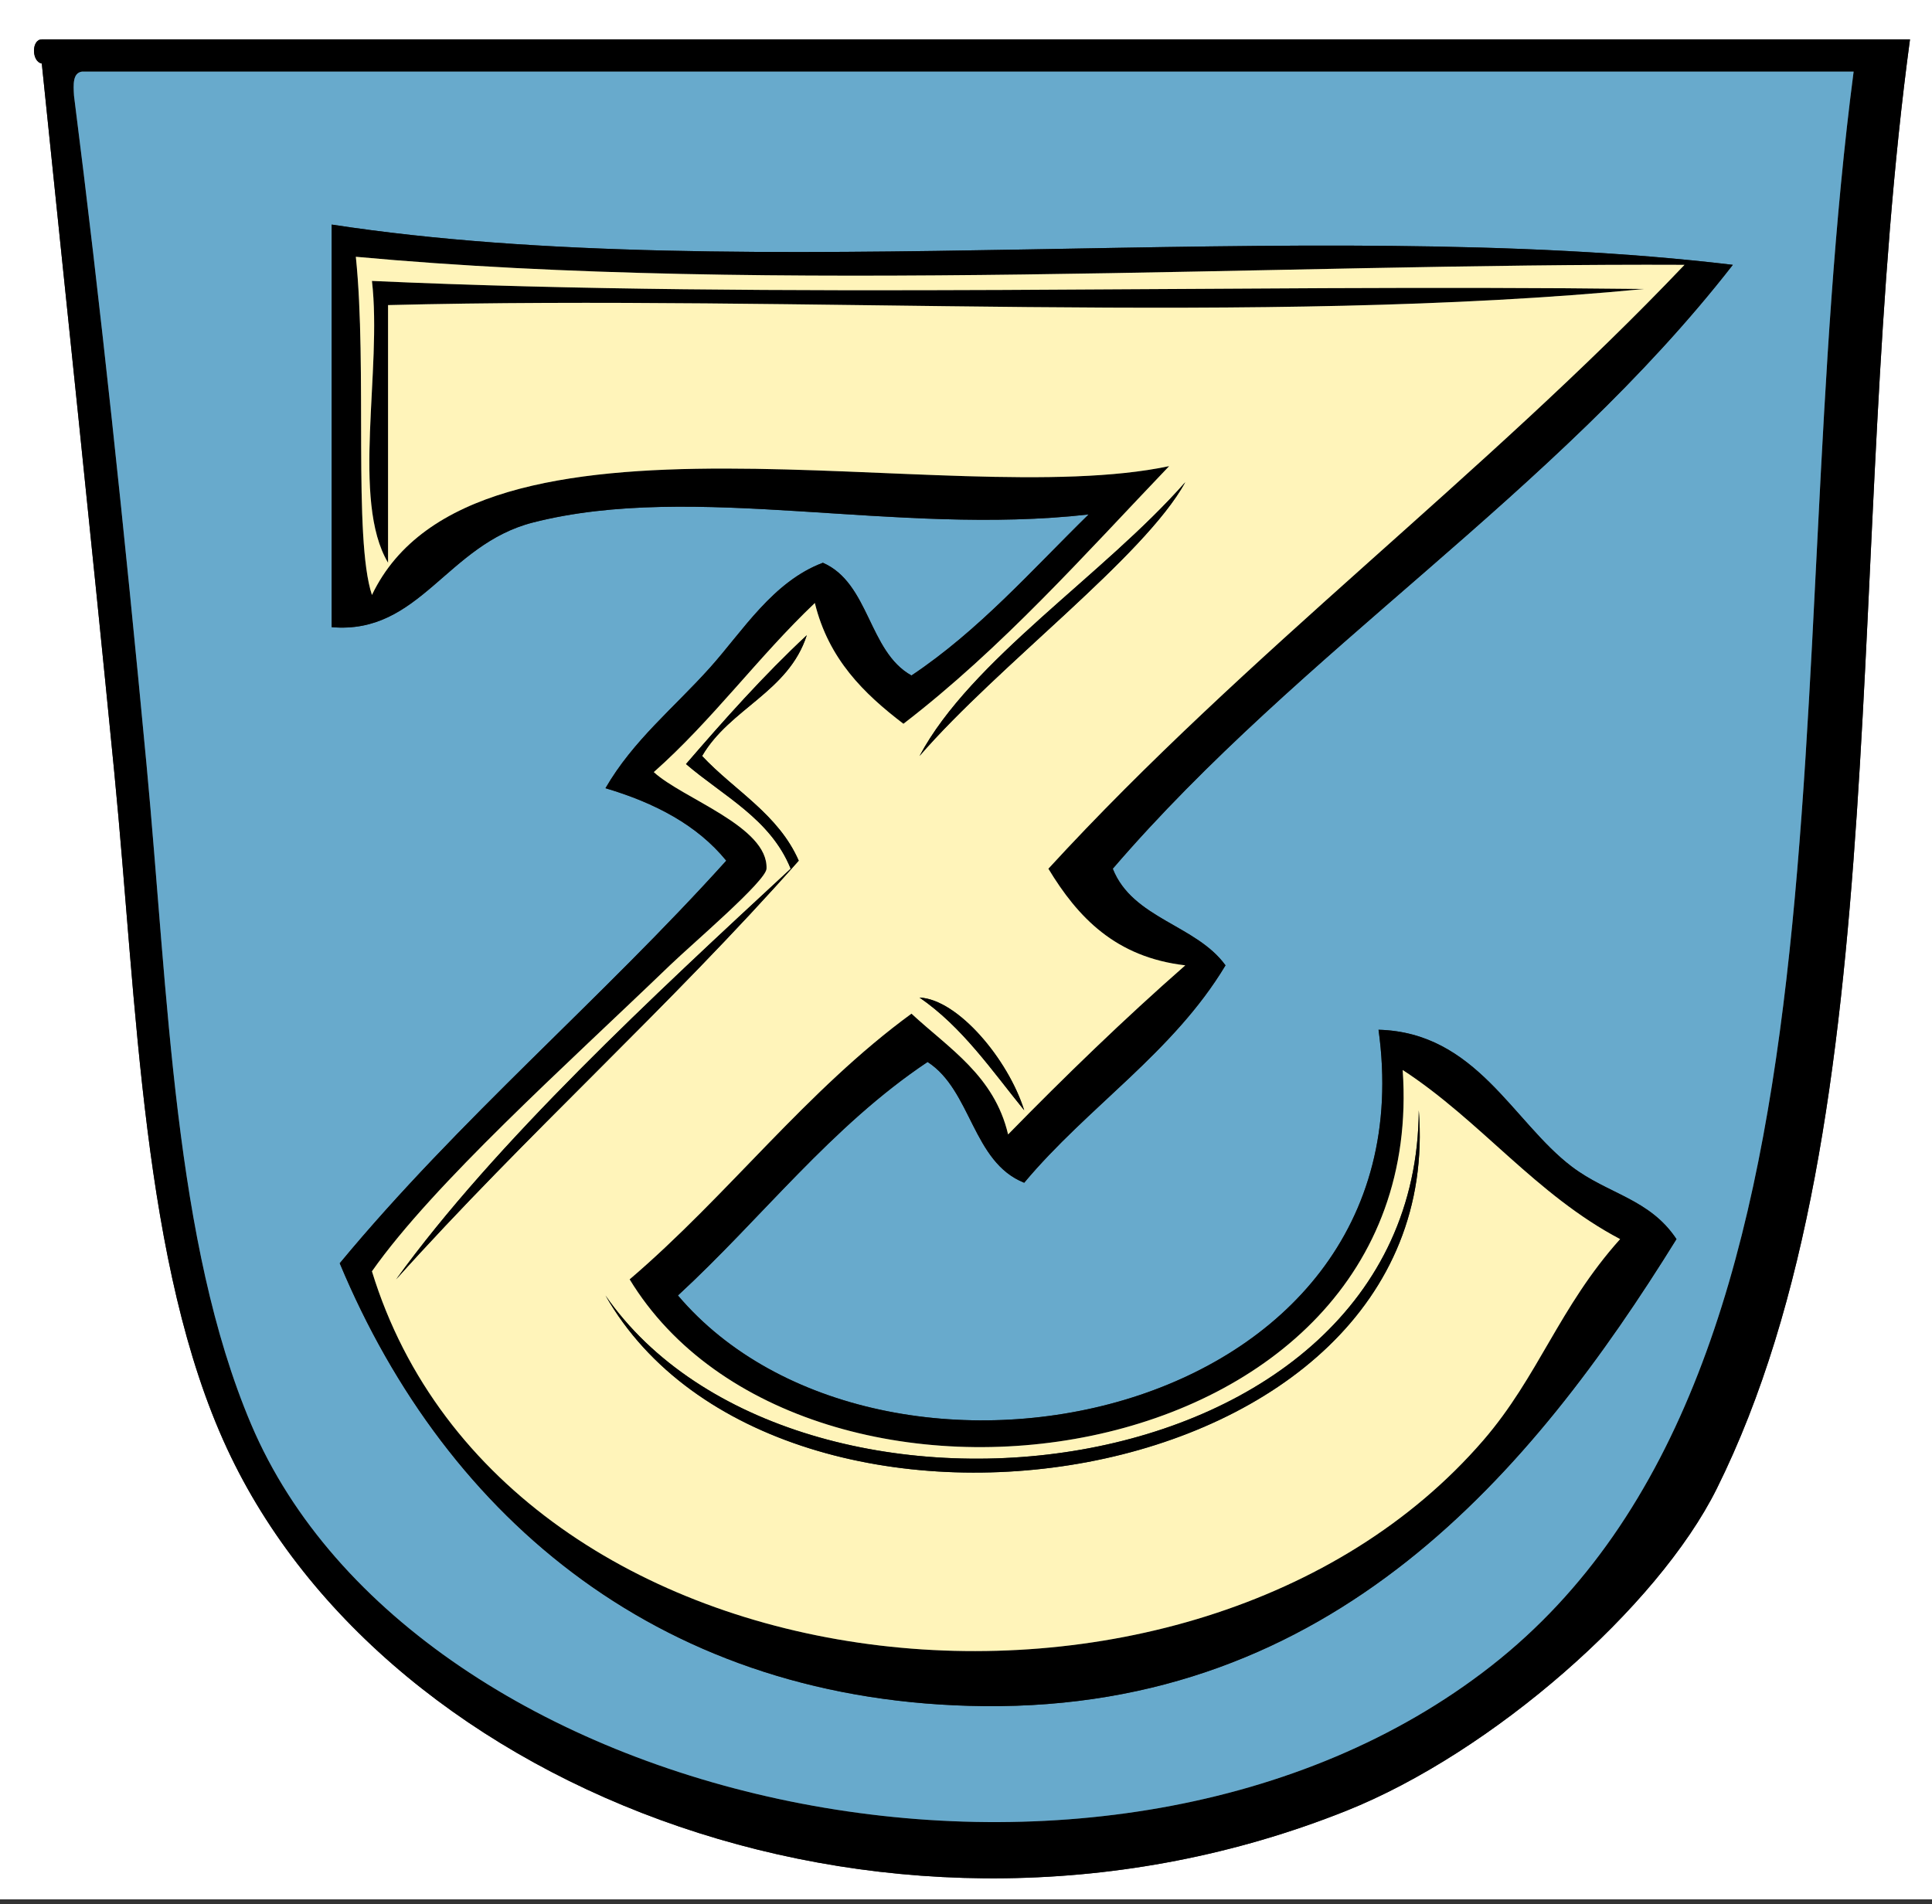
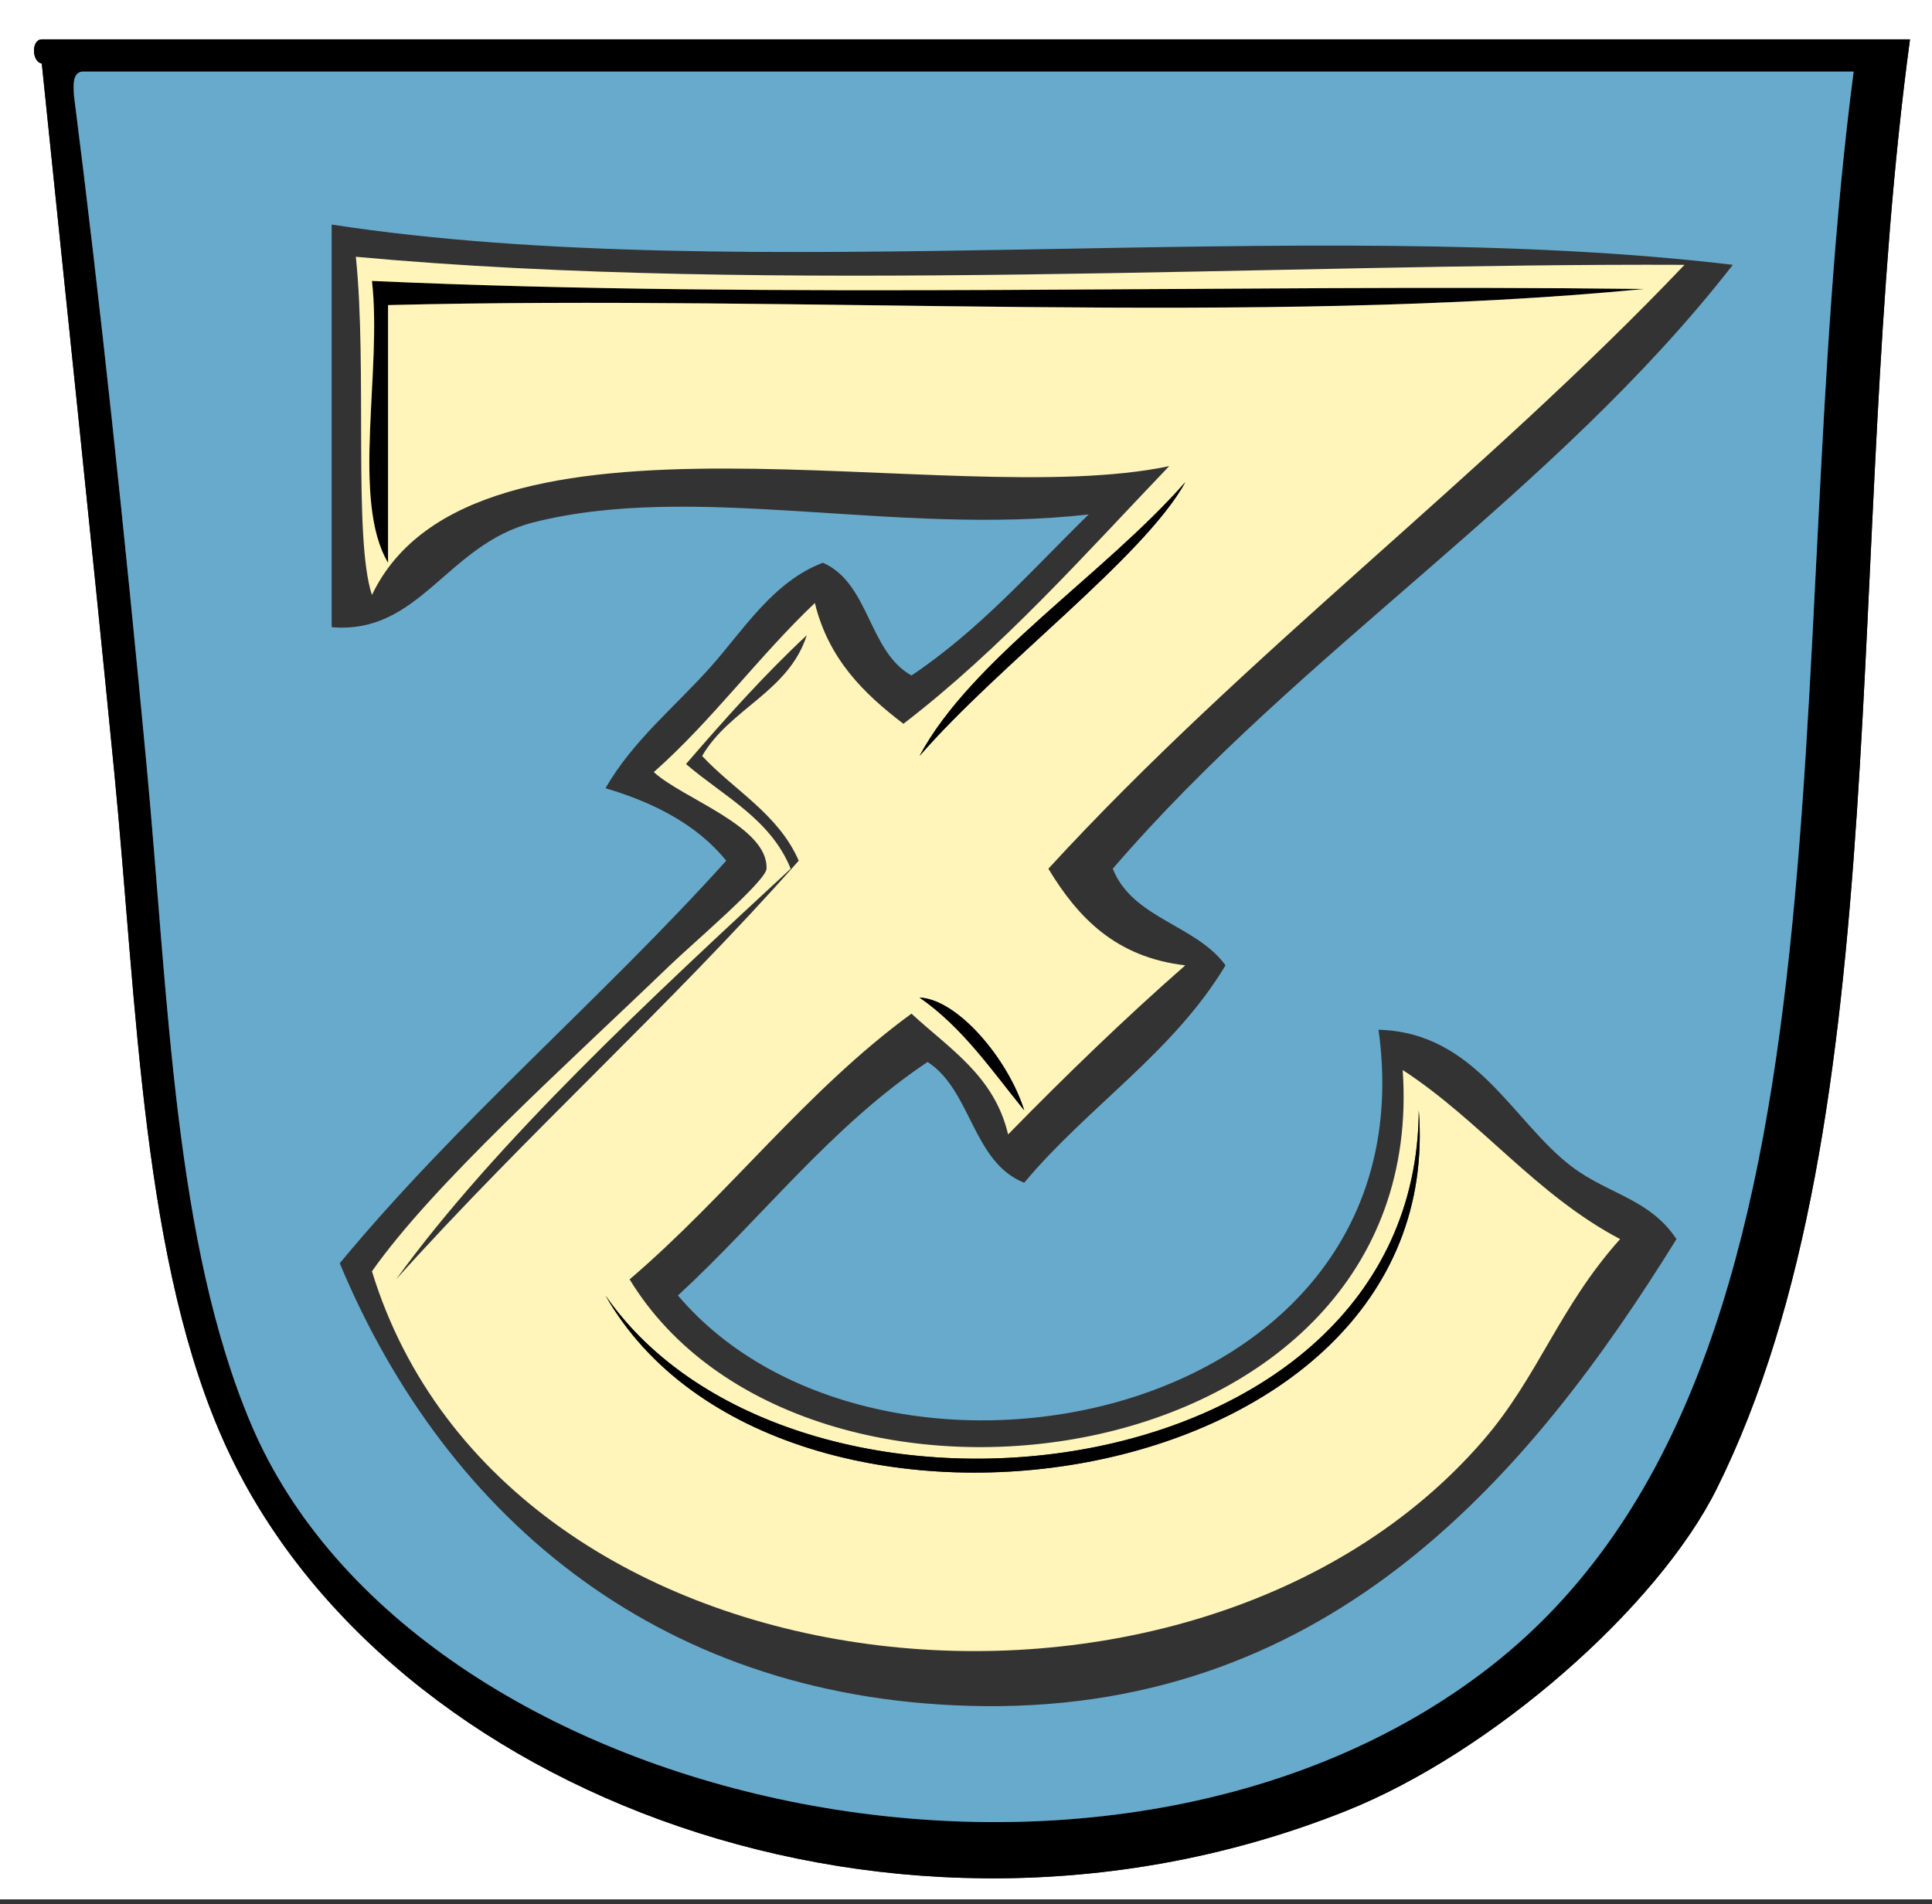
<svg xmlns="http://www.w3.org/2000/svg" version="1.1" id="Ebene_1" x="0px" y="0px" width="347px" height="342px" viewBox="0 0 347 342" enable-background="new 0 0 347 342" xml:space="preserve">
  <rect x="0" y="0" width="347" height="342" fill="#333333" stroke="none" />
  <g>
-     <path fill-rule="evenodd" clip-rule="evenodd" fill="#FFFFFF" d="M-5.512-8.836c118.597,0,237.195,0,355.792,0   c0,116.668,0,233.34,0,350.006c-119.079,0-238.159,0-357.238,0c0-115.223,0-230.444,0-345.667C-7.082-6.55-7.196-8.593-5.512-8.836   z M7.505,11.413c4.281,41.77,8.746,83.688,13.017,127.275c4.099,41.82,5.008,88.629,20.249,121.49   c28.921,62.355,120.811,97.128,201.038,65.083c26.172-10.453,55.924-36.524,66.53-57.854c32.945-66.248,22.6-170.86,34.71-260.334   c-111.847,0-223.694,0-335.543,0C5.61,7.096,5.663,11.084,7.505,11.413z" />
+     <path fill-rule="evenodd" clip-rule="evenodd" fill="#FFFFFF" d="M-5.512-8.836c118.597,0,237.195,0,355.792,0   c0,116.668,0,233.34,0,350.006c-119.079,0-238.159,0-357.238,0c0-115.223,0-230.444,0-345.667C-7.082-6.55-7.196-8.593-5.512-8.836   M7.505,11.413c4.281,41.77,8.746,83.688,13.017,127.275c4.099,41.82,5.008,88.629,20.249,121.49   c28.921,62.355,120.811,97.128,201.038,65.083c26.172-10.453,55.924-36.524,66.53-57.854c32.945-66.248,22.6-170.86,34.71-260.334   c-111.847,0-223.694,0-335.543,0C5.61,7.096,5.663,11.084,7.505,11.413z" />
    <path fill-rule="evenodd" clip-rule="evenodd" d="M7.505,7.073c111.849,0,223.696,0,335.543,0   c-12.11,89.474-1.765,194.086-34.71,260.334c-10.606,21.329-40.358,47.4-66.53,57.854c-80.227,32.045-172.116-2.728-201.038-65.083   c-15.241-32.861-16.15-79.67-20.249-121.49C16.251,95.101,11.786,53.183,7.505,11.413C5.663,11.084,5.61,7.096,7.505,7.073z    M13.291,17.197c4.686,36.731,9.112,78.488,13.017,120.044c3.941,41.951,4.953,85.94,18.801,118.596   c29.43,69.394,154.555,96.777,222.732,43.39c68.517-53.655,51.16-179.953,65.083-286.369c-106.063,0-212.124,0-318.187,0   C13.051,13.102,13.166,15.145,13.291,17.197z" />
    <path fill-rule="evenodd" clip-rule="evenodd" fill="#68AACC" d="M14.737,12.859c106.063,0,212.125,0,318.187,0   c-13.923,106.416,3.434,232.713-65.083,286.369c-68.178,53.388-193.303,26.004-222.732-43.39   c-13.848-32.656-14.86-76.646-18.801-118.596c-3.904-41.557-8.331-83.313-13.017-120.044   C13.166,15.145,13.051,13.102,14.737,12.859z M59.572,112.653c15.854,1.365,20.659-14.848,36.158-18.801   c29.047-7.409,65.069,2.494,99.796-1.446c-10.23,10.02-19.682,20.815-31.819,28.925c-7.75-4.301-7.52-16.585-15.91-20.247   c-8.975,3.376-14.39,12.254-20.247,18.801c-6.491,7.254-13.823,13.09-18.803,21.695c8.922,2.648,16.5,6.641,21.694,13.017   c-22.395,24.852-48.025,46.466-69.423,72.316c19.284,46.22,58.337,78.965,115.703,79.547c62.68,0.633,98.437-42.039,124.385-83.887   c-4.819-7.256-12.255-8.054-18.802-13.017c-10.598-8.033-17.174-24.127-34.712-24.589c9.836,71.073-89.709,90.339-125.829,47.729   c15.054-13.873,27.494-30.357,44.835-41.942c7.908,5.108,8.04,17.993,17.355,21.694c11.41-13.661,26.76-23.38,36.157-39.05   c-5.255-7.278-16.694-8.374-20.248-17.356c33.874-39.406,79.291-67.271,111.367-108.472c-77.084-9.214-176.842,4.247-251.658-7.232   C59.572,64.444,59.572,88.548,59.572,112.653z" />
-     <path fill-rule="evenodd" clip-rule="evenodd" d="M59.572,40.338c74.816,11.479,174.574-1.981,251.658,7.232   c-32.076,41.202-77.493,69.066-111.367,108.472c3.554,8.983,14.993,10.079,20.248,17.356c-9.397,15.67-24.747,25.389-36.157,39.05   c-9.315-3.701-9.447-16.586-17.355-21.694c-17.341,11.584-29.781,28.069-44.835,41.942c36.12,42.609,135.665,23.344,125.829-47.729   c17.538,0.462,24.114,16.556,34.712,24.589c6.547,4.963,13.982,5.761,18.802,13.017c-25.948,41.848-61.705,84.52-124.385,83.887   c-57.366-0.582-96.419-33.327-115.703-79.547c21.397-25.851,47.028-47.465,69.423-72.316c-5.194-6.376-12.772-10.369-21.694-13.017   c4.979-8.605,12.312-14.441,18.803-21.695c5.857-6.547,11.272-15.425,20.247-18.801c8.391,3.662,8.16,15.946,15.91,20.247   c12.138-8.11,21.589-18.905,31.819-28.925c-34.727,3.94-70.749-5.962-99.796,1.446c-15.499,3.953-20.305,20.166-36.158,18.801   C59.572,88.548,59.572,64.444,59.572,40.338z M209.987,83.728c-15.314,16.021-30.011,32.661-47.727,46.282   c-7.11-5.425-13.449-11.62-15.91-21.695c-10.141,9.626-18.435,21.098-28.926,30.373c5.246,4.802,20.572,9.774,20.247,17.355   c-0.094,2.23-13.328,13.479-17.354,17.356c-18.603,17.918-42.468,39.25-53.514,54.958c23.887,77.946,147.611,90.521,199.59,30.373   c9.93-11.489,13.599-23.896,24.588-36.157c-15.158-7.985-25.038-21.243-39.049-30.373c5.084,73.89-107.755,88.735-138.848,37.604   c17.682-15.102,31.678-33.889,50.622-47.729c6.751,6.267,14.88,11.154,17.354,21.696c10.251-10.48,20.778-20.684,31.821-30.373   c-12.531-1.451-19.319-8.644-24.589-17.356c35.524-38.719,78.059-70.427,114.257-108.472c-73.221-0.33-163.859,5.434-238.64-1.446   c2.068,19.885-0.485,50.591,2.893,60.745C85.01,68.791,170.345,92.116,209.987,83.728z" />
    <path fill-rule="evenodd" clip-rule="evenodd" d="M69.697,101.084c-6.658-11.182-1.033-34.644-2.894-50.622   c73.345,3.31,152.778,0.53,228.518,1.446c-69.154,6.695-150.887,1.005-225.624,2.894C69.697,70.229,69.697,85.656,69.697,101.084z" />
    <path fill-rule="evenodd" clip-rule="evenodd" fill="#FFF4BA" d="M66.804,106.869c-3.378-10.154-0.824-40.859-2.893-60.745   c74.78,6.88,165.419,1.117,238.64,1.446c-36.198,38.045-78.732,69.753-114.257,108.472c5.27,8.712,12.058,15.906,24.589,17.356   c-11.043,9.689-21.57,19.893-31.821,30.373c-2.475-10.542-10.604-15.429-17.354-21.696c-18.944,13.84-32.94,32.627-50.622,47.729   c31.093,51.131,143.932,36.285,138.848-37.604c14.011,9.13,23.891,22.388,39.049,30.373   c-10.989,12.261-14.658,24.668-24.588,36.157c-51.979,60.148-175.703,47.573-199.59-30.373   c11.046-15.709,34.911-37.04,53.514-54.958c4.026-3.878,17.261-15.126,17.354-17.356c0.325-7.581-15.001-12.553-20.247-17.355   c10.491-9.275,18.785-20.747,28.926-30.373c2.461,10.075,8.8,16.27,15.91,21.695c17.716-13.621,32.412-30.261,47.727-46.282   C170.345,92.116,85.01,68.791,66.804,106.869z M69.697,54.802c74.737-1.889,156.47,3.801,225.624-2.894   c-75.739-0.916-155.173,1.864-228.518-1.446c1.86,15.978-3.765,39.439,2.894,50.622C69.697,85.656,69.697,70.229,69.697,54.802z    M212.883,86.62c-14.659,16.684-38.509,31.876-47.729,49.174C179.264,119.495,205.506,100.028,212.883,86.62z M123.21,137.242   c6.749,5.786,15.196,9.873,18.802,18.801c-24.537,22.711-53.064,49.139-70.868,73.762c23.258-25.915,49.243-49.106,72.314-75.208   c-3.673-8.38-11.527-12.577-17.354-18.803c4.959-8.539,15.513-11.484,18.801-21.693   C137.172,121.313,130.131,129.218,123.21,137.242z M183.954,199.432c-2.898-9.17-11.884-19.91-18.801-20.248   C172.858,184.494,178.119,192.25,183.954,199.432z M254.824,199.432c-0.379,69.641-112.433,81.799-146.077,33.266   C139.553,286.706,260.227,269.555,254.824,199.432z" />
    <path fill-rule="evenodd" clip-rule="evenodd" d="M165.153,135.794c9.221-17.298,33.07-32.49,47.729-49.174   C205.506,100.028,179.264,119.495,165.153,135.794z" />
-     <path fill-rule="evenodd" clip-rule="evenodd" d="M144.904,114.101c-3.288,10.209-13.842,13.155-18.801,21.693   c5.827,6.226,13.682,10.423,17.354,18.803c-23.071,26.102-49.057,49.293-72.314,75.208c17.804-24.623,46.331-51.051,70.868-73.762   c-3.605-8.928-12.053-13.015-18.802-18.801C130.131,129.218,137.172,121.313,144.904,114.101z" />
    <path fill-rule="evenodd" clip-rule="evenodd" d="M165.153,179.184c6.917,0.338,15.902,11.078,18.801,20.248   C178.119,192.25,172.858,184.494,165.153,179.184z" />
    <path fill-rule="evenodd" clip-rule="evenodd" d="M108.747,232.697c33.645,48.533,145.698,36.375,146.077-33.266   C260.227,269.555,139.553,286.706,108.747,232.697z" />
  </g>
</svg>